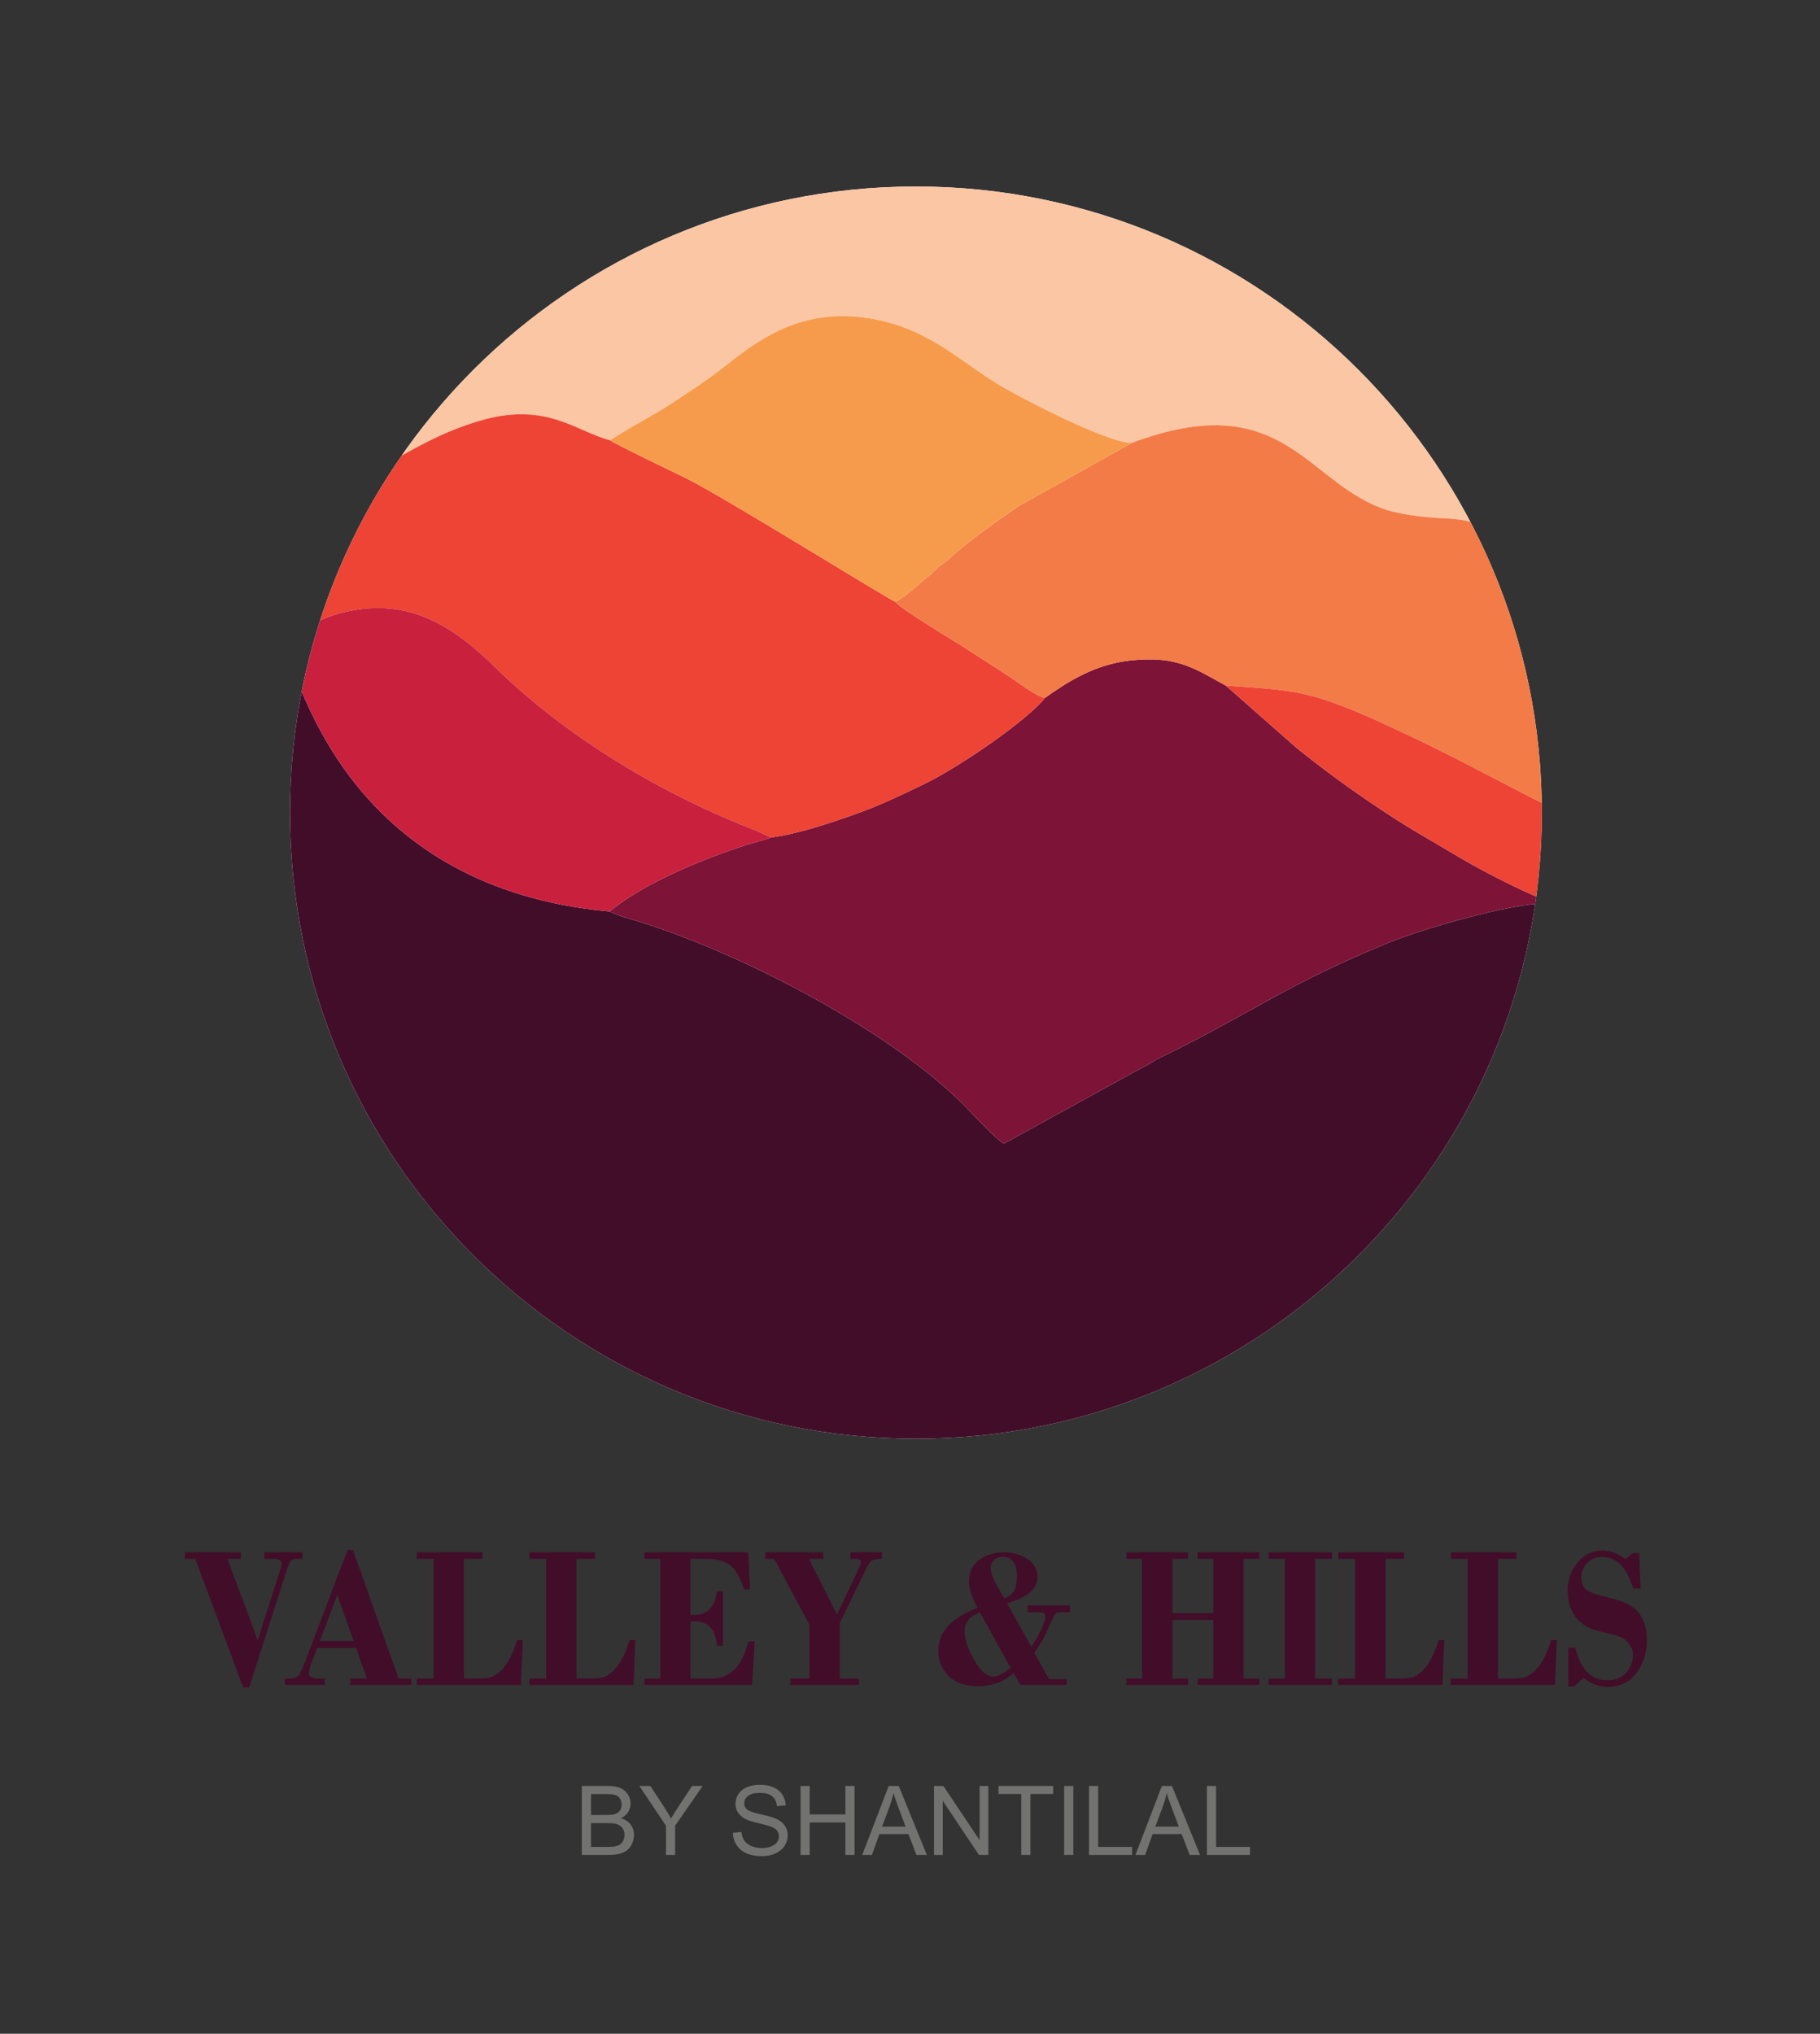
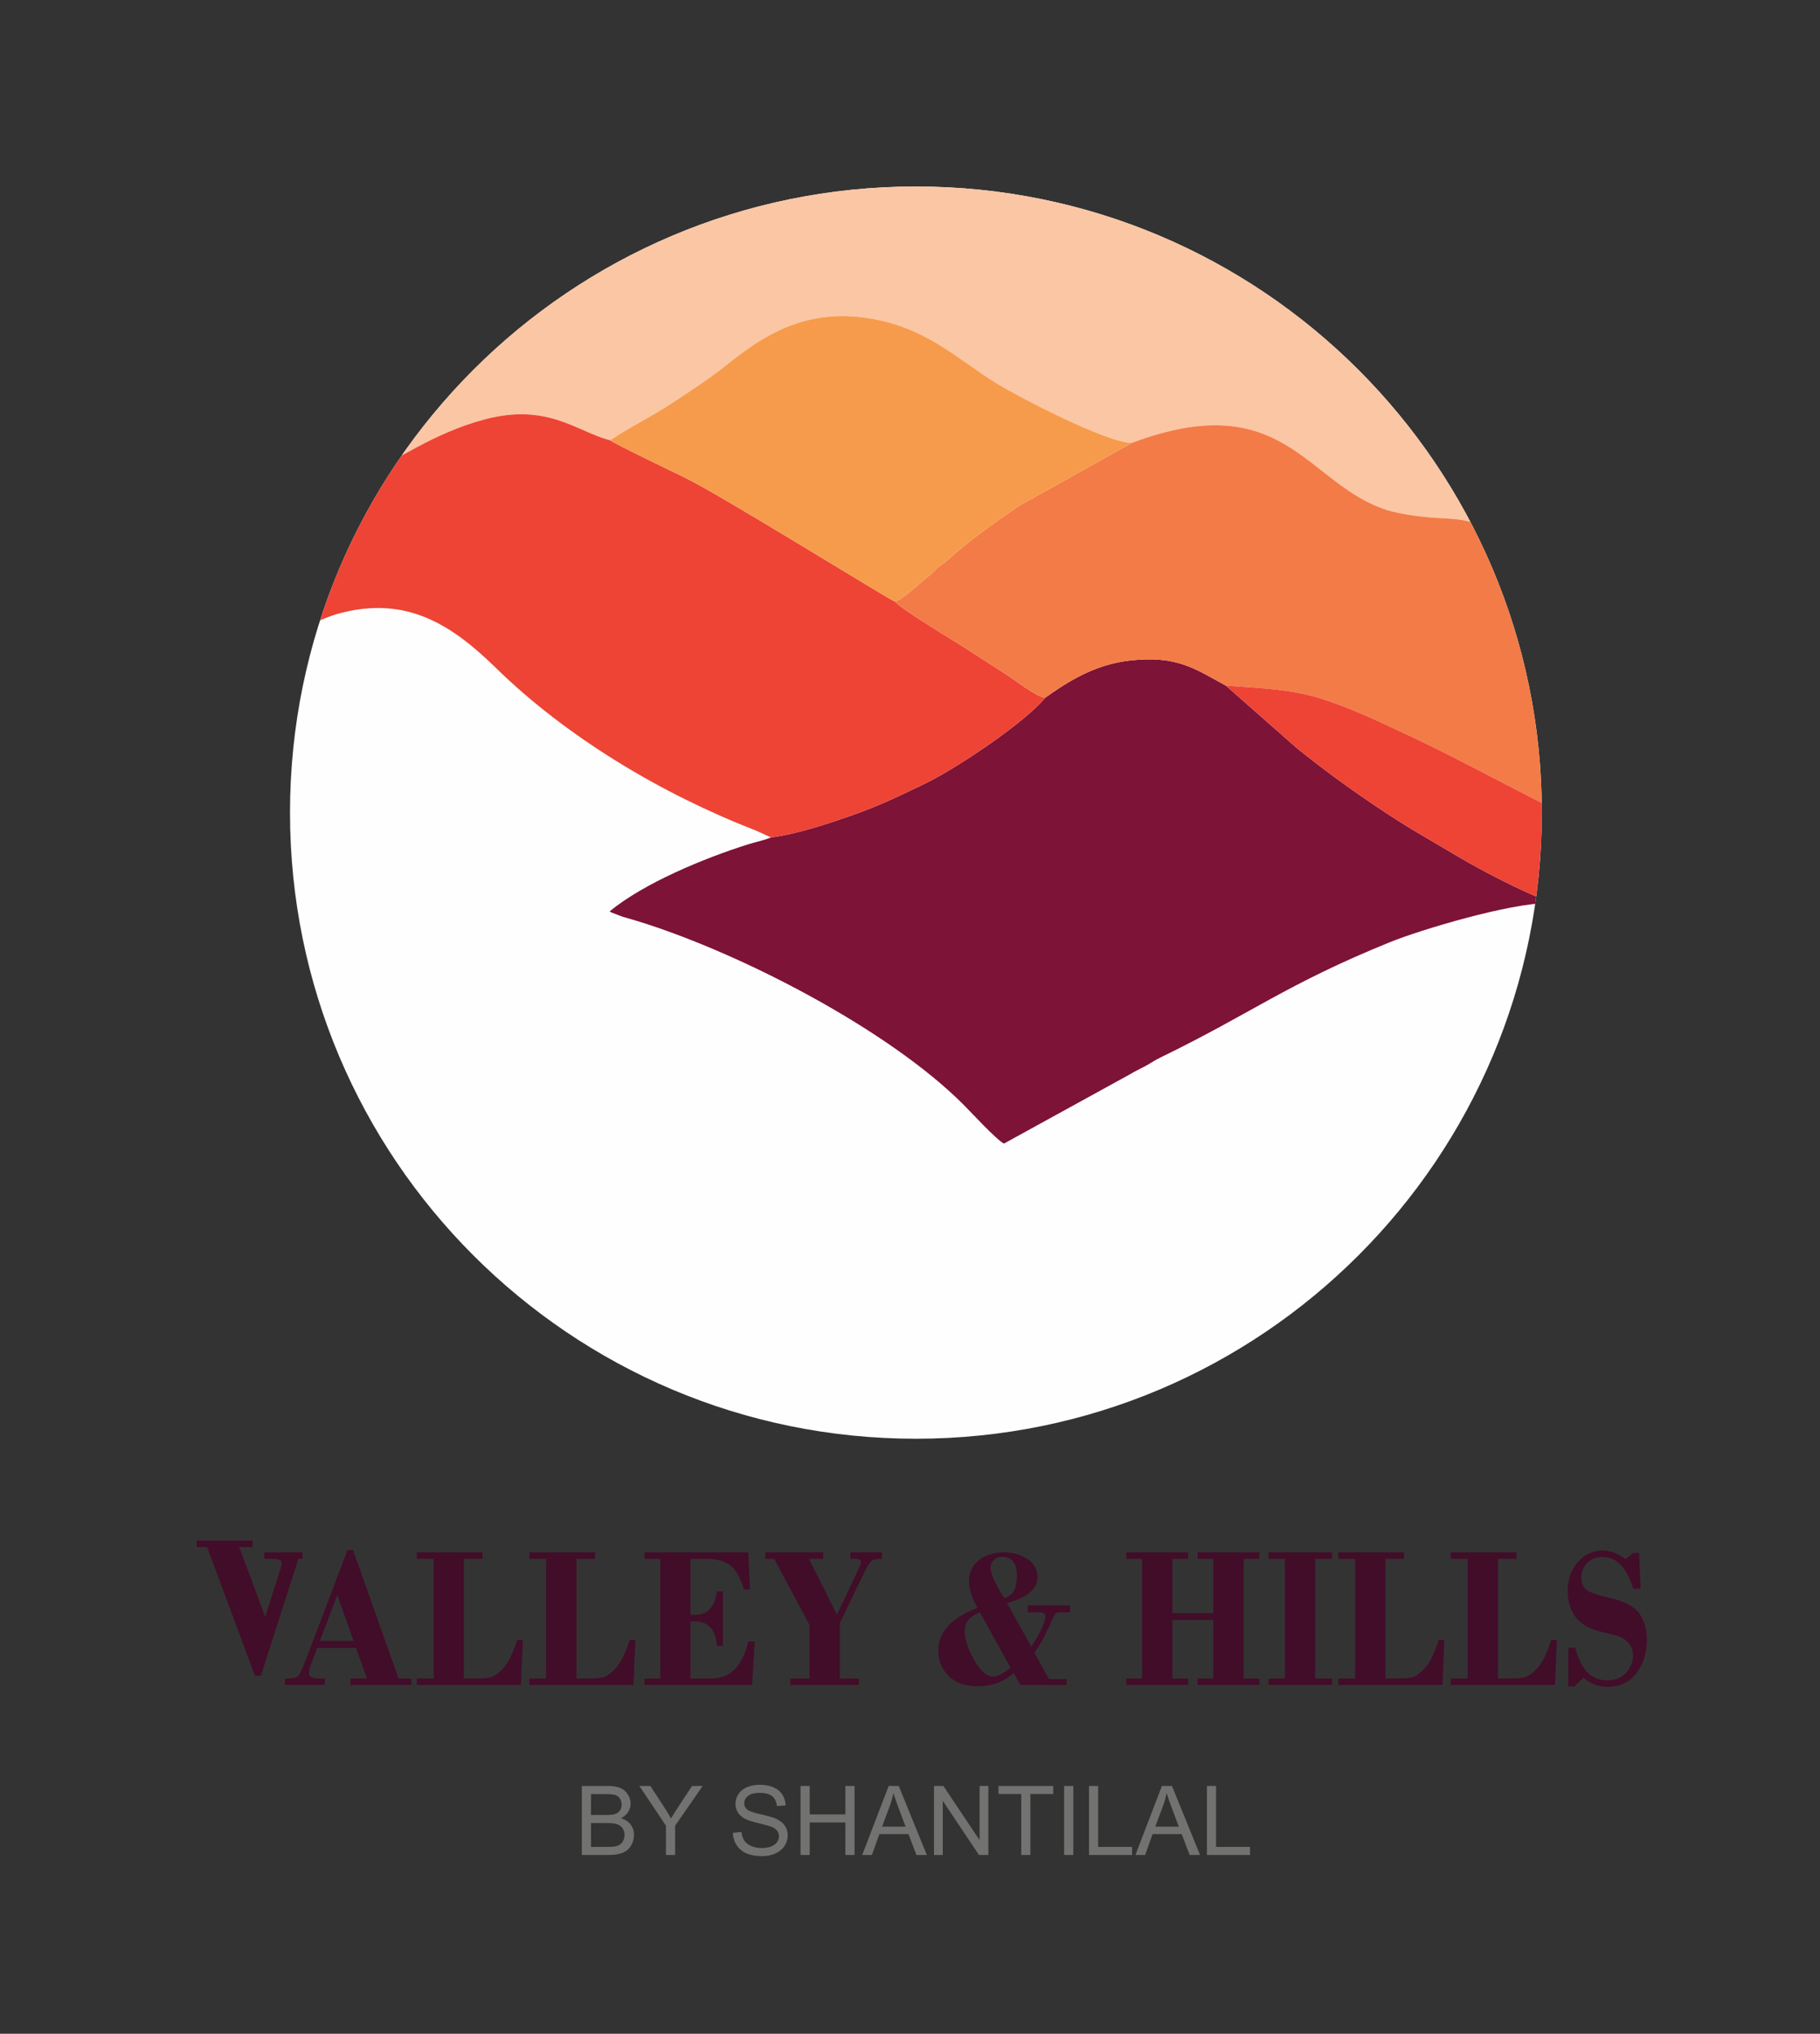
<svg xmlns="http://www.w3.org/2000/svg" xml:space="preserve" width="68.169mm" height="76.15mm" version="1.1" style="shape-rendering:geometricPrecision; text-rendering:geometricPrecision; image-rendering:optimizeQuality; fill-rule:evenodd; clip-rule:evenodd" viewBox="0 0 7062.05 7888.83">
  <rect x="0" y="0" width="7062.05" height="7888.83" fill="#333333" stroke="none" />
  <defs>
    <style type="text/css">
   
    .fil10 {fill:none}
    .fil2 {fill:#FEFEFE}
    .fil3 {fill:#420D29}
    .fil4 {fill:#7D1336}
    .fil9 {fill:#C9203E}
    .fil6 {fill:#ED4435}
    .fil7 {fill:#F37B47}
    .fil8 {fill:#F69B4C}
    .fil5 {fill:#FBC6A4}
    .fil1 {fill:#727271;fill-rule:nonzero}
    .fil0 {fill:#420D29;fill-rule:nonzero}
   
  </style>
    <clipPath id="id0">
      <path d="M3553.96 723.44c1341.3,0 2428.65,1087.35 2428.65,2428.65 0,1341.3 -1087.35,2428.65 -2428.65,2428.65 -1341.3,0 -2428.65,-1087.35 -2428.65,-2428.65 0,-1341.3 1087.35,-2428.65 2428.65,-2428.65z" />
    </clipPath>
  </defs>
  <g id="Layer_x0020_1">
-     <path class="fil0" d="M1000.2 6362.31l82.43 -259.48c6.98,-19.37 10.42,-32.33 10.42,-39 0,-11.52 -11.28,-17.28 -34.05,-17.28l-33.44 0 0 -25.14 148.45 0 0 25.14 -16.18 0c-15.06,0 -24.73,2.35 -28.9,7.07 -4.28,4.71 -9.8,17.54 -16.77,38.62l-145.4 453.09 -23.28 0 -185.69 -498.78 -40.17 0 0 -25.14 216.81 0 0 25.14 -51.82 0 117.59 315.76zm381.3 29.85l-150.65 0 -20.1 52.75c-7.96,21.08 -12,36.27 -12,45.7 0,13.48 11.88,20.16 35.52,20.16l26.33 0 0 25.13 -155.07 0 0 -25.13 13.96 0c18.49,0 30.86,-3.27 37.36,-9.96 6.5,-6.67 14.34,-22.12 23.64,-46.47l168.17 -442.36 20.95 0 177 498.79 49.85 0 0 25.13 -236.66 0 0 -25.13 63.83 0 -42.14 -118.61zm-140.49 -26.71l131.06 0 -63.33 -178.31 -67.73 178.31zm780.37 170.45l-404.2 0 0 -25.13 65.41 0 0 -464.22 -65.41 0 0 -25.14 255.02 0 0 25.14 -72.03 0 0 464.22 45.56 0c25.47,0 44.23,-1.44 56.22,-4.2 12.13,-2.88 25.48,-11.13 40.31,-24.74 14.69,-13.75 27.18,-30.89 37.35,-51.58 10.17,-20.81 19.24,-43.73 27.08,-68.73l22.03 0 -7.34 174.37zm436.67 0l-404.2 0 0 -25.13 65.4 0 0 -464.22 -65.4 0 0 -25.14 255.02 0 0 25.14 -72.03 0 0 464.22 45.56 0c25.47,0 44.23,-1.44 56.22,-4.2 12.12,-2.88 25.48,-11.13 40.3,-24.74 14.7,-13.75 27.19,-30.89 37.36,-51.58 10.17,-20.81 19.24,-43.73 27.08,-68.73l22.03 0 -7.34 174.37zm221.34 -489.35l0 217.57 15.43 0c49.97,0 78.88,-30.37 86.72,-91.11l23.52 0 0 210.51 -23.52 0c-4.04,-62.84 -32.95,-94.26 -86.72,-94.26l-15.43 0 0 221.51 82.18 0c72.38,0 119.66,-47.91 141.96,-143.75l25 0 -10.3 168.88 -417.44 0 0 -25.13 61 0 0 -464.22 -61 0 0 -25.14 402.74 0 6.62 143.74 -23.52 0c-15.06,-48.57 -33.81,-80.5 -56.22,-95.83 -22.42,-15.19 -51.93,-22.77 -88.56,-22.77l-62.46 0zm290.29 -25.14l224.89 0 0 25.14 -55.73 0 108.78 216.39 82.19 -173.19c1.21,-1.83 3.3,-6.68 6.49,-14.79 3.07,-7.99 4.65,-13.49 4.65,-16.63 0,-7.85 -7.34,-11.78 -21.92,-11.78l-19.35 0 0 -25.14 122.73 0 0 25.14c-19.71,0 -33.08,2.49 -39.93,7.46 -6.99,4.97 -15.07,16.75 -24.14,35.61l-99.83 206.58 0 214.57 74.23 0 0 25.13 -266.05 0 0 -25.13 74.23 0 0 -208.02 -136.81 -256.19 -34.43 0 0 -25.14zm1169.4 514.49l-180.06 0 -25.36 -45.96c-38.57,33.78 -84.64,50.67 -137.92,50.67 -50.96,0 -89.54,-13.49 -115.62,-40.32 -26.21,-26.84 -39.31,-59.17 -39.31,-97.01 0,-72.79 50.7,-128.17 152.01,-166.52 -21.93,-40.97 -32.95,-74.5 -32.95,-100.54 0,-37.18 13.23,-65.59 39.69,-85.23 26.46,-19.77 58.06,-29.59 94.94,-29.59 35.14,0 65.89,8.52 92.1,25.66 26.22,17.15 39.33,41.11 39.33,71.74 0,44.25 -39.56,77.64 -118.69,99.89l94.93 169.14c15.8,-23.83 28.79,-47 39.07,-69.65 10.3,-22.65 15.45,-38.62 15.45,-47.78 0,-11 -7.23,-16.5 -21.93,-16.5l-47.03 0 0 -26.71 163.89 0 0 26.71 -30.86 0c-12.49,0 -20.47,1.18 -23.78,3.67 -3.3,2.36 -13.23,22.13 -29.64,59.31 -16.41,37.05 -34.54,68.33 -54.13,93.6l57.07 102.63 68.84 0 0 22.78zm-269.35 -383.05l26.71 46.73c19.71,-6.81 32.94,-17.15 39.44,-31.42 6.61,-14.14 9.91,-33.25 9.91,-57.34 0,-23.3 -4.9,-41.11 -14.82,-53.54 -9.91,-12.44 -22.91,-18.6 -38.94,-18.6 -14.58,0 -26.33,4.06 -35.16,12.31 -8.82,8.12 -13.23,18.33 -13.23,30.63 0.12,16.37 8.83,40.2 26.1,71.22zm51.81 316.93l-118.93 -215.48c-39.81,15.32 -59.65,39.27 -59.65,71.74 0,31.42 12.36,69 37.11,112.45 24.74,43.47 49.35,65.19 73.74,65.19 15.06,0 37.72,-11.25 67.73,-33.91zm786.38 -186.03l-158.75 0 0 227.01 61 0 0 25.13 -239.58 0 0 -25.13 61 0 0 -464.22 -61 0 0 -25.14 239.58 0 0 25.14 -61 0 0 210.51 158.75 0 0 -210.51 -61 0 0 -25.14 239.58 0 0 25.14 -61 0 0 464.22 61 0 0 25.13 -239.58 0 0 -25.13 61 0 0 -227.01zm395.26 -237.2l0 464.22 65.41 0 0 25.13 -246.21 0 0 -25.13 63.21 0 0 -464.22 -63.21 0 0 -25.14 246.21 0 0 25.14 -65.41 0zm493.87 489.35l-404.2 0 0 -25.13 65.4 0 0 -464.22 -65.4 0 0 -25.14 255.01 0 0 25.14 -72.02 0 0 464.22 45.56 0c25.47,0 44.23,-1.44 56.22,-4.2 12.12,-2.88 25.48,-11.13 40.3,-24.74 14.7,-13.75 27.19,-30.89 37.36,-51.58 10.17,-20.81 19.24,-43.73 27.08,-68.73l22.03 0 -7.34 174.37zm436.67 0l-404.21 0 0 -25.13 65.41 0 0 -464.22 -65.41 0 0 -25.14 255.02 0 0 25.14 -72.02 0 0 464.22 45.56 0c25.47,0 44.21,-1.44 56.22,-4.2 12.12,-2.88 25.48,-11.13 40.3,-24.74 14.7,-13.75 27.19,-30.89 37.36,-51.58 10.17,-20.81 19.24,-43.73 27.07,-68.73l22.05 0 -7.34 174.37zm326.43 -512.13l5.88 138.24 -28.67 0c-15.07,-45.55 -32.22,-77.37 -51.57,-95.43 -19.23,-18.07 -42.51,-27.1 -69.7,-27.1 -23.27,0 -42.38,7.85 -57.45,23.43 -15.06,15.58 -22.65,33.65 -22.65,54.2 0,25.27 7.83,42.67 23.64,52.23 15.67,9.43 42.86,18.46 81.32,27.23 59.16,13.49 98.85,33.78 119.06,61.01 20.21,27.36 30.26,61.92 30.26,103.81 0,49.49 -13.36,92.04 -40.06,127.9 -26.7,35.74 -64.18,53.67 -112.32,53.67 -34.3,0 -65.29,-11.52 -92.84,-34.68 -13.36,11.25 -25.48,22.39 -36.27,33.12l-23.51 0 0 -150.03 27.18 0c21.2,84.31 62.47,126.46 123.59,126.46 32.34,0 57.21,-10.08 74.48,-30.24 17.4,-20.16 26.1,-42.81 26.1,-67.81 0,-14.14 -3.8,-26.71 -11.52,-37.97 -7.59,-11.25 -16.53,-20.16 -26.83,-26.83 -10.15,-6.68 -37.97,-15.05 -83.41,-25.13 -45.44,-9.96 -78.76,-28.68 -99.95,-56.04 -21.2,-27.36 -31.85,-61.4 -31.85,-102.37 0,-43.85 12.98,-81.03 38.82,-111.54 25.97,-30.36 58.19,-45.55 96.89,-45.55 29.4,0 58.68,10.99 87.7,32.86 9.31,-5.89 19.35,-13.75 30.14,-23.43l23.52 0z" />
+     <path class="fil0" d="M1000.2 6362.31l82.43 -259.48c6.98,-19.37 10.42,-32.33 10.42,-39 0,-11.52 -11.28,-17.28 -34.05,-17.28l-33.44 0 0 -25.14 148.45 0 0 25.14 -16.18 0l-145.4 453.09 -23.28 0 -185.69 -498.78 -40.17 0 0 -25.14 216.81 0 0 25.14 -51.82 0 117.59 315.76zm381.3 29.85l-150.65 0 -20.1 52.75c-7.96,21.08 -12,36.27 -12,45.7 0,13.48 11.88,20.16 35.52,20.16l26.33 0 0 25.13 -155.07 0 0 -25.13 13.96 0c18.49,0 30.86,-3.27 37.36,-9.96 6.5,-6.67 14.34,-22.12 23.64,-46.47l168.17 -442.36 20.95 0 177 498.79 49.85 0 0 25.13 -236.66 0 0 -25.13 63.83 0 -42.14 -118.61zm-140.49 -26.71l131.06 0 -63.33 -178.31 -67.73 178.31zm780.37 170.45l-404.2 0 0 -25.13 65.41 0 0 -464.22 -65.41 0 0 -25.14 255.02 0 0 25.14 -72.03 0 0 464.22 45.56 0c25.47,0 44.23,-1.44 56.22,-4.2 12.13,-2.88 25.48,-11.13 40.31,-24.74 14.69,-13.75 27.18,-30.89 37.35,-51.58 10.17,-20.81 19.24,-43.73 27.08,-68.73l22.03 0 -7.34 174.37zm436.67 0l-404.2 0 0 -25.13 65.4 0 0 -464.22 -65.4 0 0 -25.14 255.02 0 0 25.14 -72.03 0 0 464.22 45.56 0c25.47,0 44.23,-1.44 56.22,-4.2 12.12,-2.88 25.48,-11.13 40.3,-24.74 14.7,-13.75 27.19,-30.89 37.36,-51.58 10.17,-20.81 19.24,-43.73 27.08,-68.73l22.03 0 -7.34 174.37zm221.34 -489.35l0 217.57 15.43 0c49.97,0 78.88,-30.37 86.72,-91.11l23.52 0 0 210.51 -23.52 0c-4.04,-62.84 -32.95,-94.26 -86.72,-94.26l-15.43 0 0 221.51 82.18 0c72.38,0 119.66,-47.91 141.96,-143.75l25 0 -10.3 168.88 -417.44 0 0 -25.13 61 0 0 -464.22 -61 0 0 -25.14 402.74 0 6.62 143.74 -23.52 0c-15.06,-48.57 -33.81,-80.5 -56.22,-95.83 -22.42,-15.19 -51.93,-22.77 -88.56,-22.77l-62.46 0zm290.29 -25.14l224.89 0 0 25.14 -55.73 0 108.78 216.39 82.19 -173.19c1.21,-1.83 3.3,-6.68 6.49,-14.79 3.07,-7.99 4.65,-13.49 4.65,-16.63 0,-7.85 -7.34,-11.78 -21.92,-11.78l-19.35 0 0 -25.14 122.73 0 0 25.14c-19.71,0 -33.08,2.49 -39.93,7.46 -6.99,4.97 -15.07,16.75 -24.14,35.61l-99.83 206.58 0 214.57 74.23 0 0 25.13 -266.05 0 0 -25.13 74.23 0 0 -208.02 -136.81 -256.19 -34.43 0 0 -25.14zm1169.4 514.49l-180.06 0 -25.36 -45.96c-38.57,33.78 -84.64,50.67 -137.92,50.67 -50.96,0 -89.54,-13.49 -115.62,-40.32 -26.21,-26.84 -39.31,-59.17 -39.31,-97.01 0,-72.79 50.7,-128.17 152.01,-166.52 -21.93,-40.97 -32.95,-74.5 -32.95,-100.54 0,-37.18 13.23,-65.59 39.69,-85.23 26.46,-19.77 58.06,-29.59 94.94,-29.59 35.14,0 65.89,8.52 92.1,25.66 26.22,17.15 39.33,41.11 39.33,71.74 0,44.25 -39.56,77.64 -118.69,99.89l94.93 169.14c15.8,-23.83 28.79,-47 39.07,-69.65 10.3,-22.65 15.45,-38.62 15.45,-47.78 0,-11 -7.23,-16.5 -21.93,-16.5l-47.03 0 0 -26.71 163.89 0 0 26.71 -30.86 0c-12.49,0 -20.47,1.18 -23.78,3.67 -3.3,2.36 -13.23,22.13 -29.64,59.31 -16.41,37.05 -34.54,68.33 -54.13,93.6l57.07 102.63 68.84 0 0 22.78zm-269.35 -383.05l26.71 46.73c19.71,-6.81 32.94,-17.15 39.44,-31.42 6.61,-14.14 9.91,-33.25 9.91,-57.34 0,-23.3 -4.9,-41.11 -14.82,-53.54 -9.91,-12.44 -22.91,-18.6 -38.94,-18.6 -14.58,0 -26.33,4.06 -35.16,12.31 -8.82,8.12 -13.23,18.33 -13.23,30.63 0.12,16.37 8.83,40.2 26.1,71.22zm51.81 316.93l-118.93 -215.48c-39.81,15.32 -59.65,39.27 -59.65,71.74 0,31.42 12.36,69 37.11,112.45 24.74,43.47 49.35,65.19 73.74,65.19 15.06,0 37.72,-11.25 67.73,-33.91zm786.38 -186.03l-158.75 0 0 227.01 61 0 0 25.13 -239.58 0 0 -25.13 61 0 0 -464.22 -61 0 0 -25.14 239.58 0 0 25.14 -61 0 0 210.51 158.75 0 0 -210.51 -61 0 0 -25.14 239.58 0 0 25.14 -61 0 0 464.22 61 0 0 25.13 -239.58 0 0 -25.13 61 0 0 -227.01zm395.26 -237.2l0 464.22 65.41 0 0 25.13 -246.21 0 0 -25.13 63.21 0 0 -464.22 -63.21 0 0 -25.14 246.21 0 0 25.14 -65.41 0zm493.87 489.35l-404.2 0 0 -25.13 65.4 0 0 -464.22 -65.4 0 0 -25.14 255.01 0 0 25.14 -72.02 0 0 464.22 45.56 0c25.47,0 44.23,-1.44 56.22,-4.2 12.12,-2.88 25.48,-11.13 40.3,-24.74 14.7,-13.75 27.19,-30.89 37.36,-51.58 10.17,-20.81 19.24,-43.73 27.08,-68.73l22.03 0 -7.34 174.37zm436.67 0l-404.21 0 0 -25.13 65.41 0 0 -464.22 -65.41 0 0 -25.14 255.02 0 0 25.14 -72.02 0 0 464.22 45.56 0c25.47,0 44.21,-1.44 56.22,-4.2 12.12,-2.88 25.48,-11.13 40.3,-24.74 14.7,-13.75 27.19,-30.89 37.36,-51.58 10.17,-20.81 19.24,-43.73 27.07,-68.73l22.05 0 -7.34 174.37zm326.43 -512.13l5.88 138.24 -28.67 0c-15.07,-45.55 -32.22,-77.37 -51.57,-95.43 -19.23,-18.07 -42.51,-27.1 -69.7,-27.1 -23.27,0 -42.38,7.85 -57.45,23.43 -15.06,15.58 -22.65,33.65 -22.65,54.2 0,25.27 7.83,42.67 23.64,52.23 15.67,9.43 42.86,18.46 81.32,27.23 59.16,13.49 98.85,33.78 119.06,61.01 20.21,27.36 30.26,61.92 30.26,103.81 0,49.49 -13.36,92.04 -40.06,127.9 -26.7,35.74 -64.18,53.67 -112.32,53.67 -34.3,0 -65.29,-11.52 -92.84,-34.68 -13.36,11.25 -25.48,22.39 -36.27,33.12l-23.51 0 0 -150.03 27.18 0c21.2,84.31 62.47,126.46 123.59,126.46 32.34,0 57.21,-10.08 74.48,-30.24 17.4,-20.16 26.1,-42.81 26.1,-67.81 0,-14.14 -3.8,-26.71 -11.52,-37.97 -7.59,-11.25 -16.53,-20.16 -26.83,-26.83 -10.15,-6.68 -37.97,-15.05 -83.41,-25.13 -45.44,-9.96 -78.76,-28.68 -99.95,-56.04 -21.2,-27.36 -31.85,-61.4 -31.85,-102.37 0,-43.85 12.98,-81.03 38.82,-111.54 25.97,-30.36 58.19,-45.55 96.89,-45.55 29.4,0 58.68,10.99 87.7,32.86 9.31,-5.89 19.35,-13.75 30.14,-23.43l23.52 0z" />
    <path class="fil1" d="M2257.57 7195.37l0 -267.85 100.51 0c20.45,0 36.84,2.68 49.25,8.11 12.35,5.42 22.01,13.78 29,25.06 7.04,11.22 10.54,23.01 10.54,35.35 0,11.42 -3.12,22.2 -9.29,32.3 -6.17,10.1 -15.53,18.26 -28.05,24.5 16.2,4.73 28.68,12.85 37.35,24.31 8.72,11.42 13.09,24.95 13.09,40.53 0,12.6 -2.68,24.25 -7.99,35.04 -5.29,10.79 -11.84,19.08 -19.64,24.95 -7.79,5.79 -17.58,10.22 -29.3,13.22 -11.79,2.99 -26.19,4.49 -43.27,4.49l-102.19 0zm35.53 -155.25l57.93 0c15.71,0 26.99,-1.06 33.78,-3.12 9.04,-2.67 15.84,-7.17 20.39,-13.41 4.56,-6.23 6.86,-14.03 6.86,-23.43 0,-8.92 -2.11,-16.77 -6.41,-23.51 -4.25,-6.8 -10.35,-11.48 -18.27,-13.96 -7.91,-2.5 -21.51,-3.75 -40.71,-3.75l-53.56 0 0 81.18zm0 123.83l66.72 0c11.47,0 19.52,-0.44 24.19,-1.32 8.11,-1.43 14.97,-3.86 20.45,-7.29 5.49,-3.43 9.98,-8.41 13.53,-14.96 3.55,-6.55 5.3,-14.09 5.3,-22.64 0,-10.04 -2.56,-18.7 -7.74,-26.13 -5.11,-7.42 -12.21,-12.59 -21.32,-15.58 -9.03,-2.99 -22.13,-4.49 -39.15,-4.49l-61.98 0 0 92.4zm290.98 31.42l0 -113.47 -103.25 -154.38 42.65 0 52.93 81.05c9.85,15.02 19.02,30.05 27.37,45.07 8.17,-14.03 18.09,-29.73 29.62,-47.2l51.87 -78.93 41.35 0 -106.99 154.38 0 113.47 -35.53 0zm259.61 -86.04l33.3 -2.99c1.55,13.47 5.23,24.5 11.03,33.17 5.8,8.6 14.77,15.58 26.94,20.95 12.16,5.29 25.88,7.98 41.09,7.98 13.53,0 25.44,-2 35.79,-6.05 10.35,-4.05 18.02,-9.6 23.06,-16.65 5.06,-7.04 7.61,-14.71 7.61,-22.94 0,-8.36 -2.43,-15.65 -7.3,-21.95 -4.86,-6.24 -12.9,-11.47 -24.13,-15.77 -7.17,-2.75 -23.06,-7.12 -47.7,-13.03 -24.62,-5.93 -41.83,-11.48 -51.68,-16.71 -12.78,-6.73 -22.25,-15.09 -28.49,-25.01 -6.3,-9.9 -9.42,-21.07 -9.42,-33.35 0,-13.59 3.86,-26.25 11.53,-37.98 7.68,-11.78 18.83,-20.7 33.61,-26.8 14.72,-6.11 31.11,-9.17 49.14,-9.17 19.83,0 37.35,3.18 52.49,9.6 15.16,6.36 26.81,15.77 34.97,28.24 8.17,12.41 12.54,26.5 13.16,42.21l-34.04 2.62c-1.8,-16.9 -7.98,-29.67 -18.51,-38.28 -10.54,-8.67 -26.13,-12.97 -46.7,-12.97 -21.44,0 -37.1,3.93 -46.89,11.79 -9.79,7.85 -14.71,17.33 -14.71,28.43 0,9.6 3.49,17.52 10.41,23.75 6.86,6.17 24.62,12.6 53.44,19.08 28.8,6.55 48.57,12.21 59.29,17.08 15.53,7.17 27.06,16.2 34.48,27.25 7.43,10.97 11.11,23.63 11.11,37.97 0,14.28 -4.06,27.62 -12.22,40.22 -8.16,12.59 -19.83,22.38 -35.1,29.36 -15.28,6.98 -32.43,10.47 -51.56,10.47 -24.2,0 -44.45,-3.55 -60.79,-10.6 -16.4,-7.04 -29.18,-17.64 -38.48,-31.86 -9.34,-14.15 -14.21,-30.18 -14.71,-48.07zm262.61 86.04l0 -267.85 35.53 0 0 110.36 138.42 0 0 -110.36 35.54 0 0 267.85 -35.54 0 0 -126.07 -138.42 0 0 126.07 -35.53 0zm239.29 0l102.75 -267.85 38.97 0 109.05 267.85 -40.34 0 -30.99 -81.18 -112.8 0 -29.05 81.18 -37.6 0zm77.05 -109.98l91.28 0 -27.93 -74.26c-8.41,-22.57 -14.77,-41.21 -19.21,-55.93 -3.68,17.47 -8.6,34.61 -14.77,51.57l-29.37 78.62zm201.44 109.98l0 -267.85 36.41 0 140.53 210.24 0 -210.24 34.04 0 0 267.85 -36.4 0 -140.54 -210.24 0 210.24 -34.04 0zm338.6 0l0 -236.43 -88.27 0 0 -31.42 212.1 0 0 31.42 -88.28 0 0 236.43 -35.54 0zm166.41 0l0 -267.85 35.54 0 0 267.85 -35.54 0zm96.46 0l0 -267.85 35.53 0 0 236.43 131.68 0 0 31.42 -167.21 0zm180.19 0l102.75 -267.85 38.97 0 109.05 267.85 -40.34 0 -30.99 -81.18 -112.8 0 -29.05 81.18 -37.6 0zm77.05 -109.98l91.28 0 -27.93 -74.26c-8.41,-22.57 -14.77,-41.21 -19.21,-55.93 -3.68,17.47 -8.6,34.61 -14.77,51.57l-29.37 78.62zm200.32 109.98l0 -267.85 35.53 0 0 236.43 131.68 0 0 31.42 -167.21 0z" />
    <path class="fil2" d="M3553.96 723.44c1341.3,0 2428.65,1087.35 2428.65,2428.65 0,1341.3 -1087.35,2428.65 -2428.65,2428.65 -1341.3,0 -2428.65,-1087.35 -2428.65,-2428.65 0,-1341.3 1087.35,-2428.65 2428.65,-2428.65z" />
    <g style="clip-path:url(#id0)">
      <g id="_3163323054368">
        <g>
-           <path id="1" class="fil3" d="M6006.45 3503c-148.93,0.54 -491.43,102.21 -613.49,151.78 -404.21,164.18 -532.58,273.43 -890.22,447.23 -24.53,11.91 -35.04,20.63 -58.77,33.36 -23.52,12.61 -38.77,19.21 -60.67,32.44l-487.78 268.1c-27.76,-13.44 -127.17,-121.08 -156.62,-150.66 -287.11,-288.3 -860.26,-587.63 -1265.02,-712.28 -18.78,-5.79 -40.91,-12.17 -60.09,-17.7l-43.9 -16.92c-0.71,-2.22 -3.21,-1.79 -4.62,-2.96 -998.19,-89.54 -1182.98,-873.91 -1230.84,-929.28 -42.81,135.68 -56.54,419.25 -55.26,571.69 1.65,196.33 25.08,387.85 66.55,569.94 90.84,398.87 306.08,772.38 546.85,1038.01 147,162.17 323.77,321 508.39,442.38 913.7,600.72 2105.32,497.76 2873.38,-121.78 391.38,-315.71 848.41,-853.1 932.1,-1603.33z" />
          <path class="fil4" d="M4055.41 2706.58c-72.72,90.62 -337.67,271.08 -467.6,333.67 -99.99,48.16 -175.45,84.88 -280.52,121.82 -87.85,30.89 -215.41,73.84 -315.66,86.18 -23.98,10.63 -59.34,17.59 -88.77,26.88 -172.49,54.4 -404.96,150.84 -537.59,260.23 1.41,1.17 3.91,0.75 4.62,2.96l43.9 16.92c19.18,5.53 41.3,11.91 60.09,17.7 404.75,124.65 977.91,423.98 1265.02,712.28 29.44,29.58 128.85,137.22 156.62,150.66l487.78 -268.1c21.9,-13.23 37.15,-19.83 60.67,-32.44 23.73,-12.73 34.24,-21.44 58.77,-33.36 357.65,-173.79 486.01,-283.05 890.22,-447.23 122.06,-49.57 464.56,-151.24 613.49,-151.78l0.33 -6.89c-100.72,-37.78 -261.09,-120.92 -352.62,-175.59 -134.94,-80.6 -184.38,-104.94 -320.9,-197.07 -111.23,-75.06 -201.47,-141.34 -302.63,-222.66l-274.24 -241.47c-119.1,-64.36 -188.05,-117.75 -371.24,-97.24 -139.16,15.58 -242.83,82.77 -329.74,144.5z" />
          <path class="fil5" d="M1460.7 1815.28c74.95,-24.9 217.66,-134.48 420.02,-188.44 246.11,-65.64 360.44,49.71 487.12,81.01 68.92,-47 157.81,-90.84 229.47,-137.6 78.26,-51.06 150.38,-97.72 218.74,-152.16 138.11,-109.96 300.95,-224.4 556.81,-183.32 223.96,35.97 341.61,158.33 496.06,253.52 75.76,46.69 423.87,229.76 522.76,229.65 592.26,-222.1 676.29,159.75 989.41,260.22 51.92,16.67 139.68,27.95 199.22,30.96 101,5.1 114.47,8.84 196.32,41.22 -77.33,-202.51 -365.65,-559.56 -550.97,-728.14 -391.58,-356.23 -869.65,-597.61 -1484.46,-640.05 -631.38,-43.59 -1205.19,128.97 -1654.5,470.34 -183.91,139.73 -278.77,236.1 -437.1,413.21 -68.98,77.15 -120.47,157.93 -188.89,249.56z" />
          <path class="fil6" d="M1460.7 1815.28c-12.01,30.55 -60.86,101.02 -80.91,137.79 -27.87,51.08 -52.19,93.37 -76.64,147.27 -46.5,102.5 -93.65,212.81 -123.94,327.99 41.84,-10.27 84.74,-34.56 133.18,-47.87 263.04,-72.3 439.5,41.96 611.84,210.38 275.57,269.32 642.92,488.93 1008.08,630.44l59.33 26.98c100.25,-12.34 227.81,-55.29 315.66,-86.18 105.07,-36.94 180.53,-73.66 280.52,-121.82 129.93,-62.59 394.88,-243.06 467.6,-333.67 -34.84,-3.93 -116.12,-68.48 -148.47,-88.93 -50.08,-31.65 -95.33,-61 -145.88,-94.14 -49.47,-32.44 -266.98,-161.57 -287.81,-189.8 -26.74,-9.27 -675.19,-413.35 -817.77,-482.07 -35.03,-16.89 -278.15,-133.75 -287.64,-143.8 -126.68,-31.31 -241.01,-146.65 -487.12,-81.01 -202.37,53.96 -345.07,163.54 -420.02,188.44z" />
          <path class="fil7" d="M4391.68 1717.94l-437.4 243.99c-90.45,62.26 -193.04,133.95 -272.34,205.98 -15.04,13.64 -15.89,13.07 -31,24.11 -21.68,15.83 -5.56,3.66 -23.89,21.59 -16.13,15.77 -30.08,25.17 -49.92,42.6 -22.22,19.53 -81.44,71.15 -103.88,77.51 20.83,28.23 238.34,157.36 287.81,189.8 50.56,33.14 95.81,62.49 145.88,94.14 32.35,20.45 113.63,85 148.47,88.93 86.91,-61.72 190.58,-128.92 329.74,-144.5 183.19,-20.51 252.13,32.87 371.24,97.24 145.86,11.04 255.24,13.21 377.98,53.18 112.07,36.52 210.48,83.53 310.81,130.26 199.31,92.81 392.05,199.46 583.63,294.94 -0.85,-207.06 -23.72,-408.25 -71.04,-600.07 -28.91,-117.26 -121.07,-408.72 -181.16,-487.28 -81.84,-32.38 -95.32,-36.12 -196.32,-41.22 -59.54,-3.01 -147.29,-14.3 -199.22,-30.96 -313.12,-100.48 -397.15,-482.32 -989.41,-260.22z" />
          <path class="fil8" d="M2367.84 1707.85c9.49,10.05 252.61,126.92 287.64,143.8 142.58,68.72 791.03,472.79 817.77,482.07 22.44,-6.36 81.65,-57.98 103.88,-77.51 19.84,-17.42 33.79,-26.83 49.92,-42.6 18.33,-17.93 2.21,-5.76 23.89,-21.59 15.1,-11.03 15.95,-10.46 31,-24.11 79.3,-72.03 181.89,-143.72 272.34,-205.98l437.4 -243.99c-98.88,0.1 -447,-182.96 -522.76,-229.65 -154.45,-95.19 -272.1,-217.55 -496.06,-253.52 -255.86,-41.08 -418.7,73.37 -556.81,183.32 -68.36,54.44 -140.49,101.1 -218.74,152.16 -71.66,46.75 -160.54,90.6 -229.47,137.6z" />
-           <path class="fil9" d="M1179.21 2428.33l-44.77 177.76c47.86,55.37 232.65,839.74 1230.84,929.28 132.63,-109.4 365.1,-205.84 537.59,-260.23 29.43,-9.29 64.79,-16.25 88.77,-26.88l-59.33 -26.98c-365.16,-141.5 -732.51,-361.12 -1008.08,-630.44 -172.34,-168.43 -348.8,-282.68 -611.84,-210.38 -48.44,13.31 -91.34,37.61 -133.18,47.87z" />
          <path class="fil6" d="M6006.78 3496.11c16.75,-117.34 22.45,-237.97 22.03,-358.41 -191.58,-95.47 -384.32,-202.13 -583.63,-294.94 -100.33,-46.73 -198.74,-93.74 -310.81,-130.26 -122.74,-39.97 -232.12,-42.13 -377.98,-53.18l274.24 241.47c101.15,81.32 191.39,147.6 302.63,222.66 136.52,92.13 185.96,116.47 320.9,197.07 91.53,54.67 251.9,137.8 352.62,175.59z" />
        </g>
      </g>
    </g>
    <path class="fil10" d="M3553.96 723.44c1341.3,0 2428.65,1087.35 2428.65,2428.65 0,1341.3 -1087.35,2428.65 -2428.65,2428.65 -1341.3,0 -2428.65,-1087.35 -2428.65,-2428.65 0,-1341.3 1087.35,-2428.65 2428.65,-2428.65z" />
    <rect class="fil10" x="0" y="-0.01" width="7062.05" height="7888.83" />
  </g>
</svg>